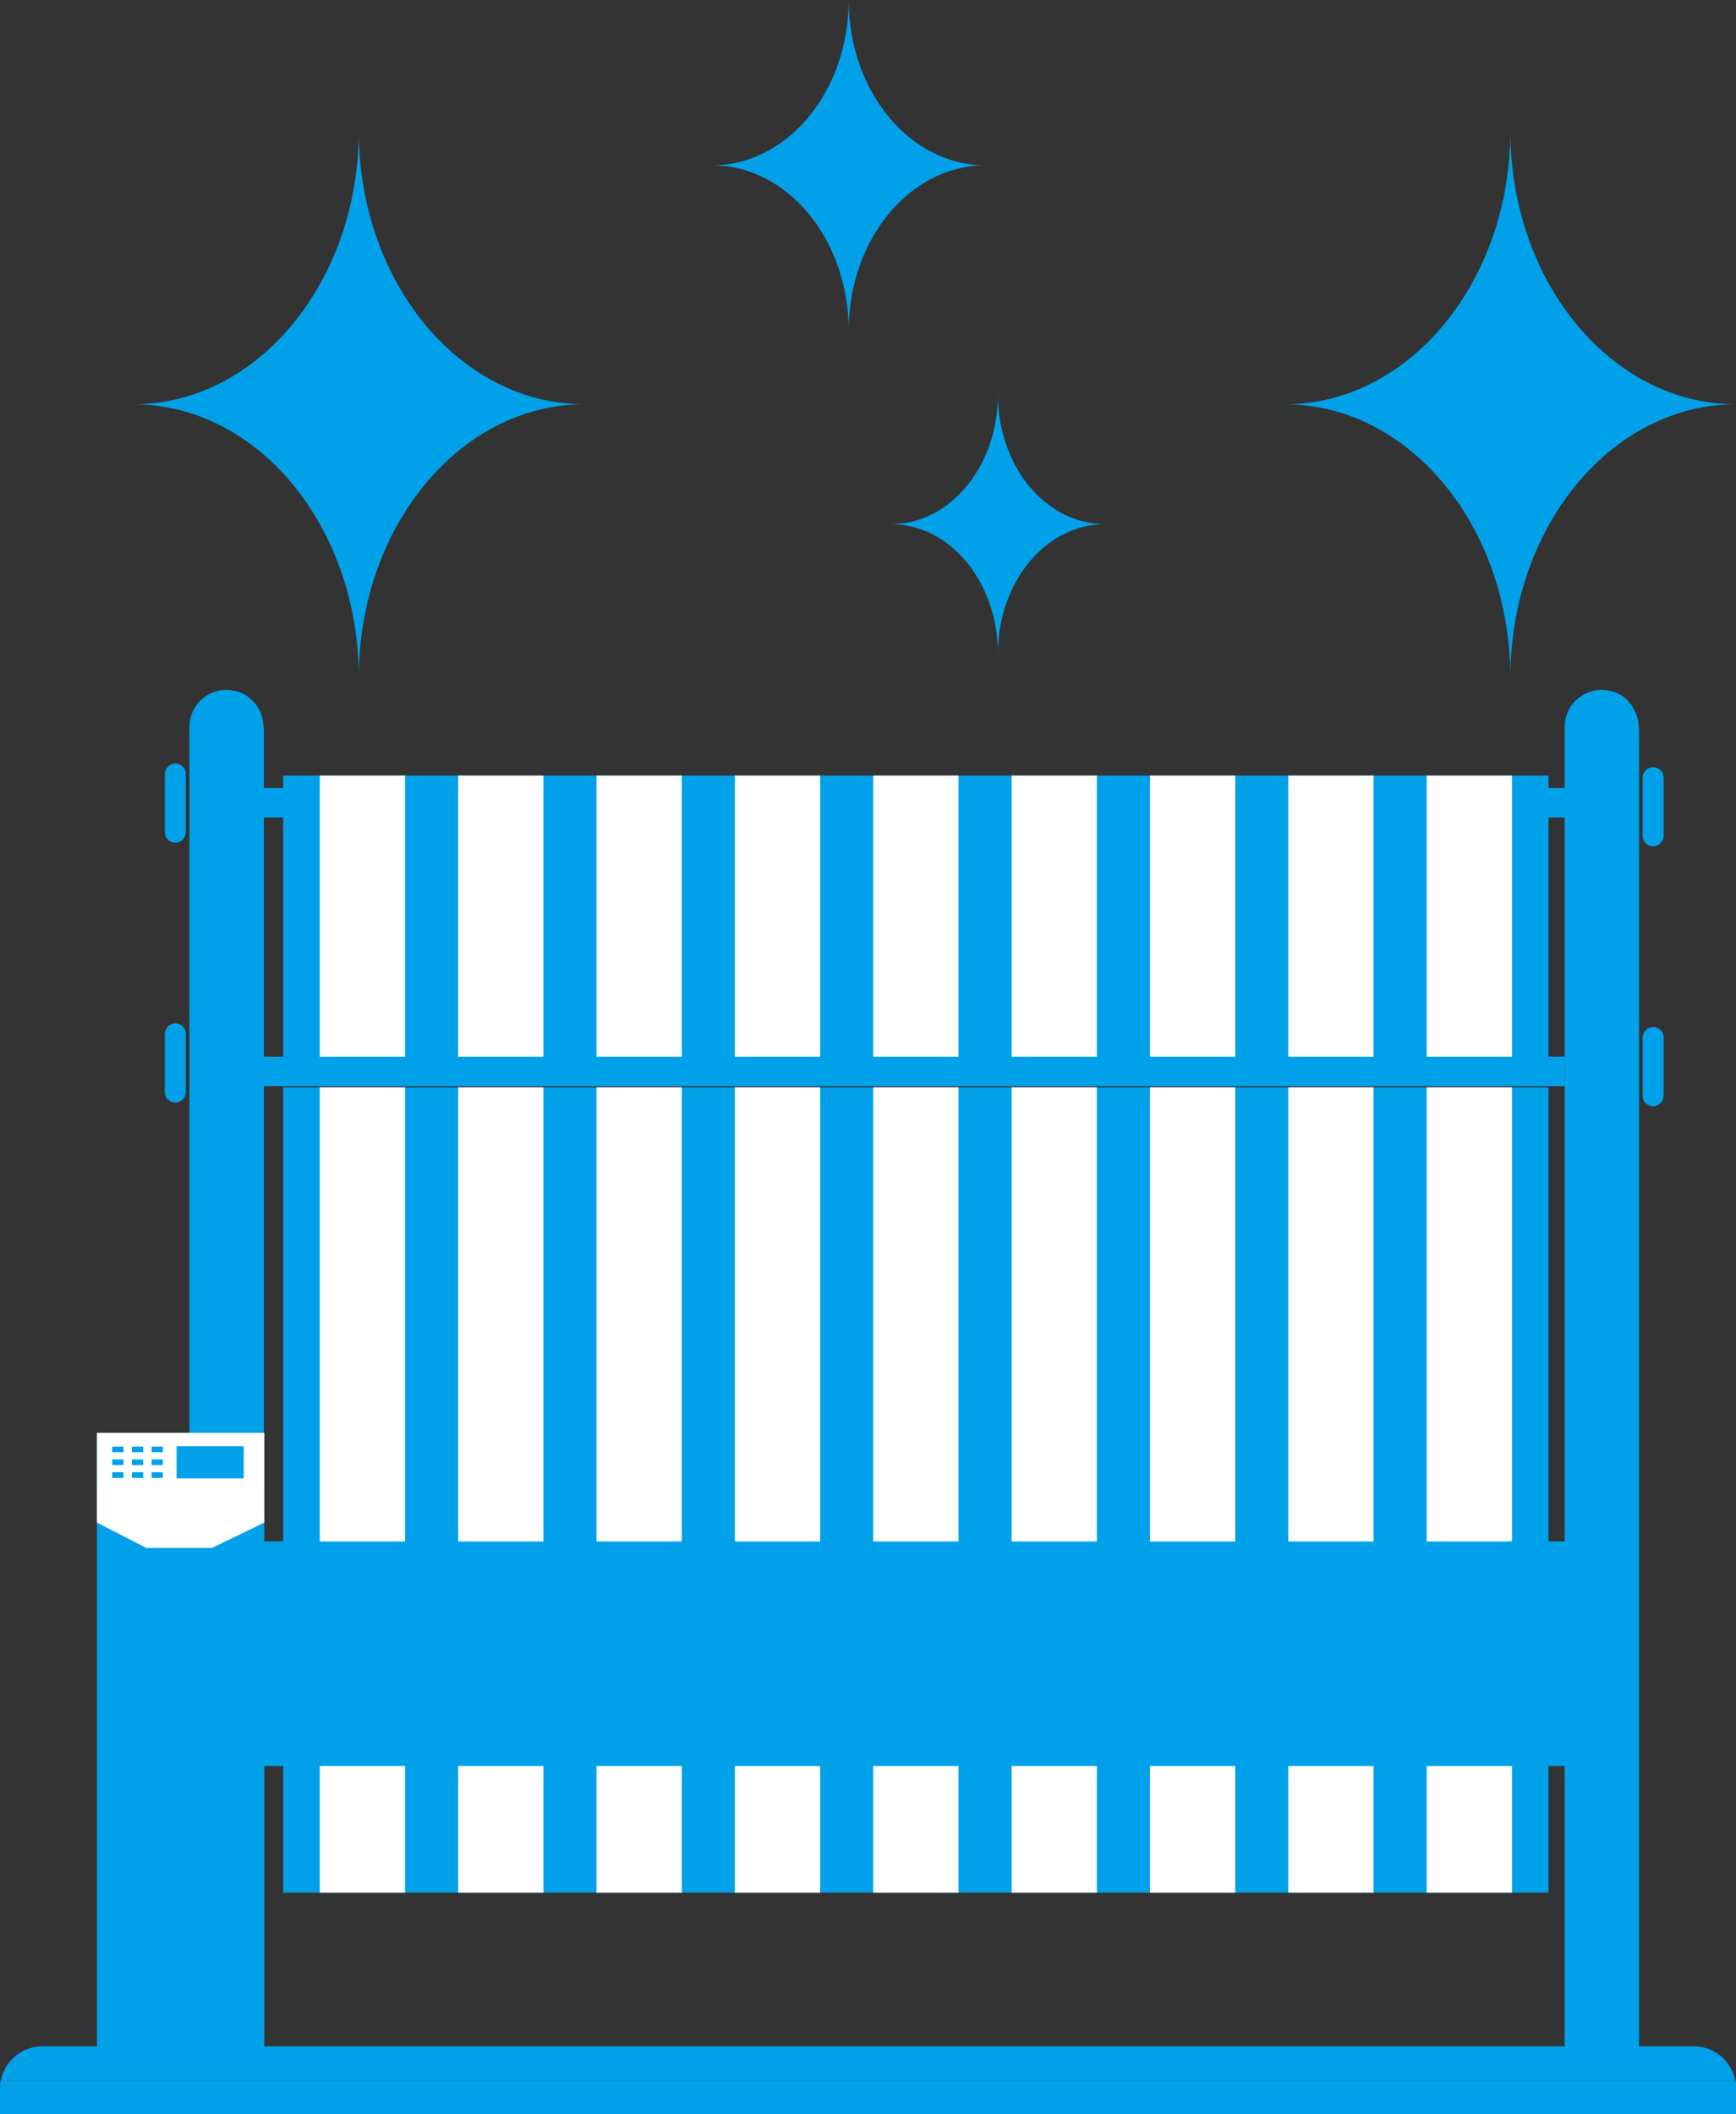
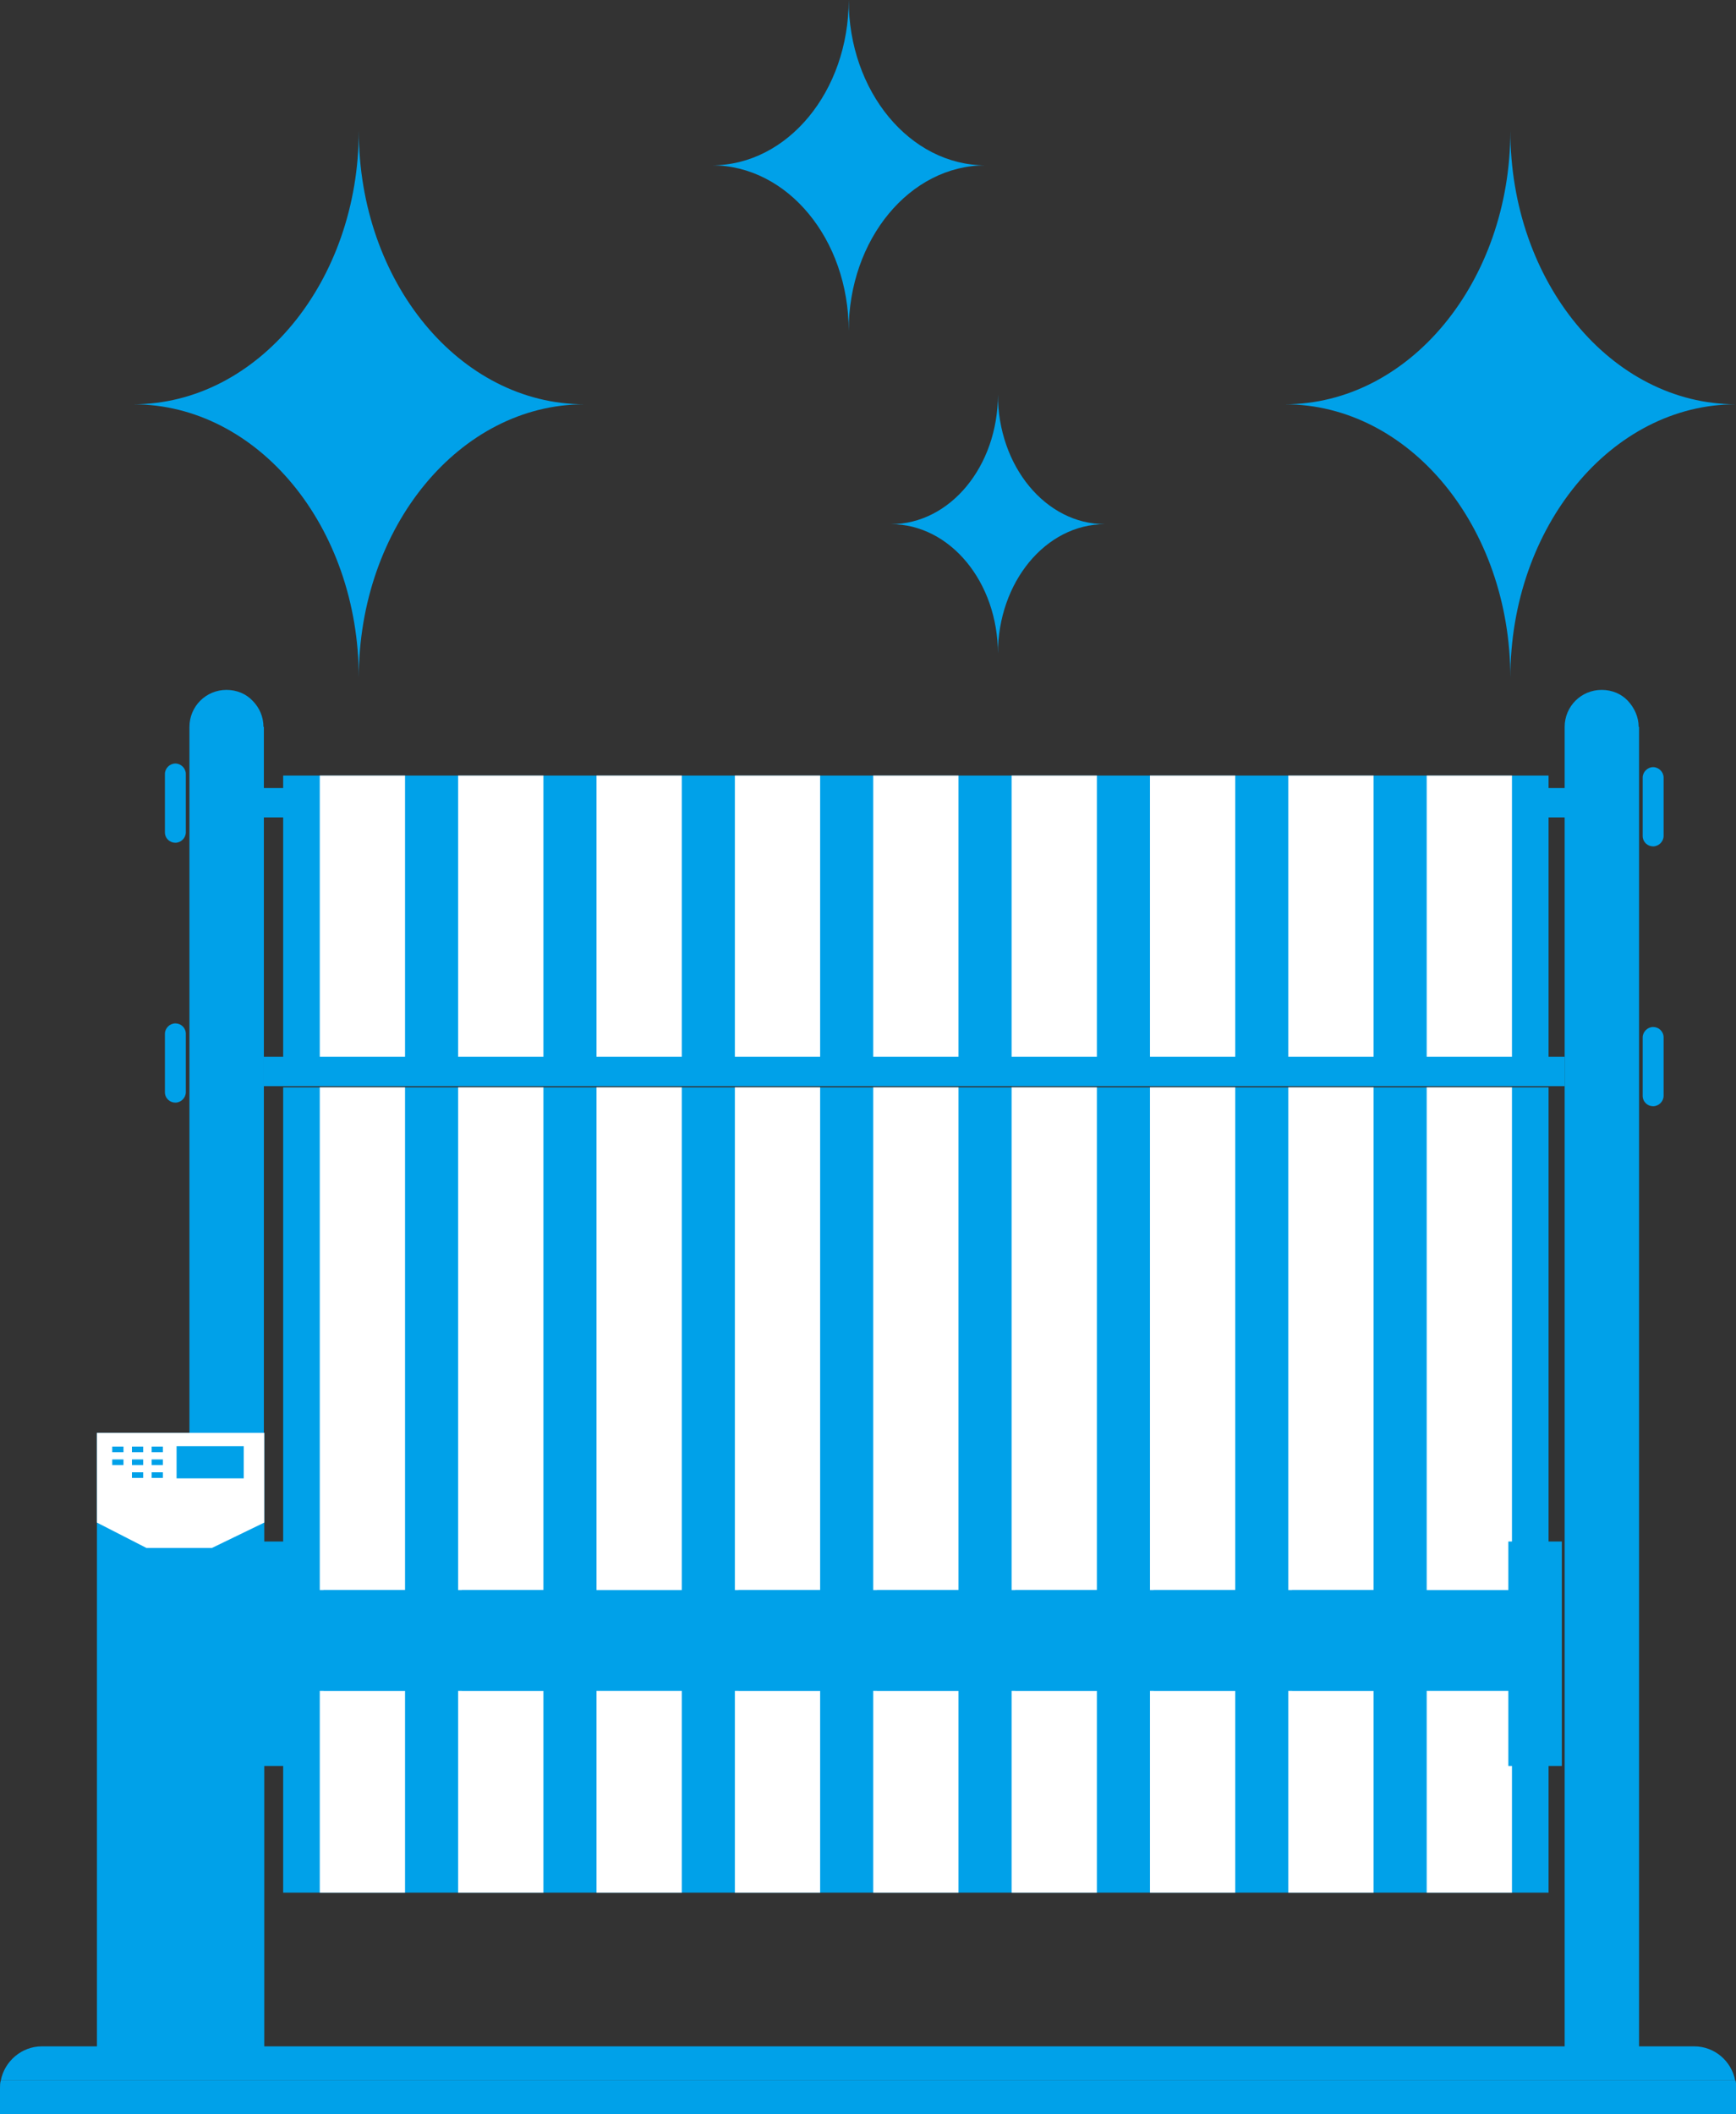
<svg xmlns="http://www.w3.org/2000/svg" id="Layer_4" viewBox="0 0 43.16 52.56">
  <rect x="0" y="0" width="43.16" height="52.56" fill="#333333" stroke="none" />
  <defs>
    <style>.cls-1{fill:#fff;}.cls-2{clip-path:url(#clippath-2);}.cls-3{fill:#00a1e9;}.cls-4{clip-path:url(#clippath-1);}.cls-5{clip-path:url(#clippath);}.cls-6{fill:none;}</style>
    <clipPath id="clippath">
      <rect class="cls-6" width="43.16" height="52.56" />
    </clipPath>
    <clipPath id="clippath-1">
      <rect class="cls-6" width="43.16" height="52.56" />
    </clipPath>
    <clipPath id="clippath-2">
      <rect class="cls-6" width="43.16" height="52.56" />
    </clipPath>
  </defs>
  <rect class="cls-3" x="7.04" y="27.03" width="31.46" height="20.02" />
  <rect class="cls-1" x="7.95" y="27.03" width="2.12" height="20.02" />
  <rect class="cls-1" x="11.39" y="27.03" width="2.12" height="20.02" />
  <rect class="cls-1" x="14.83" y="27.03" width="2.12" height="20.02" />
  <rect class="cls-1" x="18.27" y="27.03" width="2.12" height="20.02" />
  <rect class="cls-1" x="21.71" y="27.03" width="2.12" height="20.02" />
  <rect class="cls-1" x="25.15" y="27.03" width="2.12" height="20.02" />
  <rect class="cls-1" x="28.59" y="27.03" width="2.12" height="20.02" />
  <rect class="cls-1" x="32.03" y="27.03" width="2.12" height="20.02" />
  <rect class="cls-1" x="35.47" y="27.03" width="2.12" height="20.02" />
  <rect class="cls-3" x="6.28" y="19.59" width="33.1" height=".73" />
  <g class="cls-5">
    <path class="cls-3" d="m6.56,18.07v32.94h-1.85V18.07c0-.51.41-.92.92-.92.26,0,.49.1.65.27.17.17.27.4.27.65" />
    <path class="cls-3" d="m40.75,18.07v32.94h-1.85V18.07c0-.51.41-.92.92-.92.26,0,.49.1.65.27s.27.4.27.65" />
  </g>
  <rect class="cls-3" x="2.41" y="35.62" width="4.16" height="15.84" />
  <polygon class="cls-1" points="6.57 35.62 6.57 37.85 5.27 38.48 3.64 38.48 2.41 37.85 2.41 35.62 6.57 35.62" />
  <rect class="cls-1" x="2.55" y="35.79" width="3.87" height="1.26" />
  <rect class="cls-3" x="2.79" y="35.96" width=".28" height=".14" />
  <rect class="cls-3" x="2.79" y="36.28" width=".28" height=".14" />
-   <rect class="cls-3" x="2.79" y="36.6" width=".28" height=".14" />
  <rect class="cls-3" x="3.28" y="35.96" width=".28" height=".14" />
  <rect class="cls-3" x="3.28" y="36.28" width=".28" height=".14" />
  <rect class="cls-3" x="3.28" y="36.6" width=".28" height=".14" />
  <rect class="cls-3" x="3.77" y="35.96" width=".28" height=".14" />
  <rect class="cls-3" x="3.77" y="36.28" width=".28" height=".14" />
  <rect class="cls-3" x="3.77" y="36.6" width=".28" height=".14" />
  <rect class="cls-3" x="4.39" y="35.95" width="1.67" height=".8" />
-   <rect class="cls-3" x="6.46" y="38.32" width="33.16" height="5.58" />
  <g class="cls-4">
    <path class="cls-3" d="m43.14,51.72H.02c.09-.48.52-.85,1.02-.85h41.08c.51,0,.93.37,1.02.85" />
    <path class="cls-3" d="m43.16,51.91v.65H0v-.65c0-.07,0-.13.02-.19h43.13c.01.06.02.13.02.19" />
  </g>
  <rect class="cls-3" x="6.46" y="38.32" width="1.33" height="5.58" />
  <rect class="cls-3" x="37.5" y="38.32" width="1.33" height="5.58" />
  <rect class="cls-3" x="7.04" y="19.28" width="31.46" height="7.03" />
  <rect class="cls-1" x="7.95" y="19.28" width="2.12" height="7.03" />
  <rect class="cls-1" x="11.39" y="19.28" width="2.12" height="7.03" />
  <rect class="cls-1" x="14.83" y="19.28" width="2.12" height="7.03" />
  <rect class="cls-1" x="18.27" y="19.28" width="2.12" height="7.03" />
  <rect class="cls-1" x="21.71" y="19.28" width="2.12" height="7.03" />
  <rect class="cls-1" x="25.15" y="19.28" width="2.12" height="7.03" />
  <rect class="cls-1" x="28.59" y="19.28" width="2.12" height="7.03" />
  <rect class="cls-1" x="32.03" y="19.28" width="2.12" height="7.03" />
  <rect class="cls-1" x="35.47" y="19.28" width="2.12" height="7.03" />
  <rect class="cls-3" x="6.56" y="26.27" width="32.34" height=".73" />
  <rect class="cls-3" x="7.13" y="39.53" width="31.46" height="2.5" />
  <rect class="cls-3" x="8.04" y="39.53" width="2.12" height="2.5" />
  <rect class="cls-3" x="11.48" y="39.53" width="2.12" height="2.5" />
-   <rect class="cls-3" x="14.92" y="39.53" width="2.12" height="2.5" />
  <rect class="cls-3" x="18.36" y="39.53" width="2.12" height="2.5" />
  <rect class="cls-3" x="21.8" y="39.53" width="2.12" height="2.5" />
  <rect class="cls-3" x="25.24" y="39.53" width="2.12" height="2.5" />
  <rect class="cls-3" x="28.68" y="39.53" width="2.12" height="2.5" />
  <rect class="cls-3" x="32.12" y="39.53" width="2.12" height="2.5" />
-   <rect class="cls-3" x="35.56" y="39.53" width="2.12" height="2.5" />
  <path class="cls-3" d="m7.04,42.03h.09v-2.5h-.09v2.5Zm.09-2.5h.67-.67Z" />
  <path class="cls-3" d="m38.5,39.53h-.82v2.5h.82v-2.5Zm-2.94,0h-1.32v2.5h1.32v-2.5Zm-3.44,0h-1.32v2.5h1.32v-2.5Zm-3.44,0h-1.32v2.5h1.32v-2.5Zm-3.44,0h-1.32v2.5h1.32v-2.5Zm-3.44,0h-1.32v2.5h1.32v-2.5Zm-3.44,0h-1.32v2.5h1.32v-2.5Zm-3.44,0h-1.32v2.5h1.32v-2.5Zm-3.44,0h-1.32v2.5h1.32v-2.5Zm-3.44,0h-.91v2.5h.91v-2.5Z" />
  <rect class="cls-3" x="8.04" y="39.53" width="2.12" height="2.5" />
  <rect class="cls-3" x="11.48" y="39.53" width="2.12" height="2.5" />
  <rect class="cls-3" x="14.92" y="39.53" width="2.12" height="2.5" />
  <rect class="cls-3" x="18.36" y="39.53" width="2.12" height="2.5" />
  <rect class="cls-3" x="21.8" y="39.53" width="2.12" height="2.5" />
  <rect class="cls-3" x="25.24" y="39.53" width="2.12" height="2.5" />
  <rect class="cls-3" x="28.68" y="39.53" width="2.12" height="2.5" />
  <rect class="cls-3" x="32.12" y="39.53" width="2.12" height="2.5" />
  <rect class="cls-3" x="35.56" y="39.53" width="2.12" height="2.5" />
  <g class="cls-2">
    <path class="cls-3" d="m4.36,20.95h0c-.14,0-.26-.11-.26-.26v-1.45c0-.14.12-.26.26-.26s.26.12.26.26v1.45c0,.14-.12.26-.26.26" />
    <path class="cls-3" d="m4.36,27.41h0c-.14,0-.26-.11-.26-.26v-1.45c0-.14.12-.26.26-.26s.26.11.26.26v1.45c0,.14-.12.26-.26.26" />
    <path class="cls-3" d="m41.1,21.04h0c-.14,0-.26-.11-.26-.26v-1.45c0-.14.12-.26.26-.26s.26.12.26.26v1.45c0,.14-.12.26-.26.26" />
    <path class="cls-3" d="m41.1,27.5h0c-.14,0-.26-.11-.26-.26v-1.45c0-.14.12-.26.26-.26s.26.11.26.26v1.45c0,.14-.12.26-.26.26" />
    <path class="cls-3" d="m8.92,3.25c0,3.75-2.51,6.8-5.61,6.8,3.1,0,5.61,3.04,5.61,6.8,0-3.75,2.51-6.8,5.61-6.8-3.1,0-5.61-3.04-5.61-6.8" />
    <path class="cls-3" d="m37.55,3.25c0,3.75-2.51,6.8-5.61,6.8,3.1,0,5.61,3.04,5.61,6.8,0-3.75,2.51-6.8,5.61-6.8-3.1,0-5.61-3.04-5.61-6.8" />
    <path class="cls-3" d="m24.81,9.81c0,1.78-1.19,3.22-2.66,3.22,1.47,0,2.66,1.44,2.66,3.22,0-1.78,1.19-3.22,2.66-3.22-1.47,0-2.66-1.44-2.66-3.22" />
    <path class="cls-3" d="m21.1,0c0,2.27-1.52,4.11-3.4,4.11,1.88,0,3.4,1.84,3.4,4.11,0-2.27,1.52-4.11,3.4-4.11-1.88,0-3.4-1.84-3.4-4.11" />
  </g>
</svg>